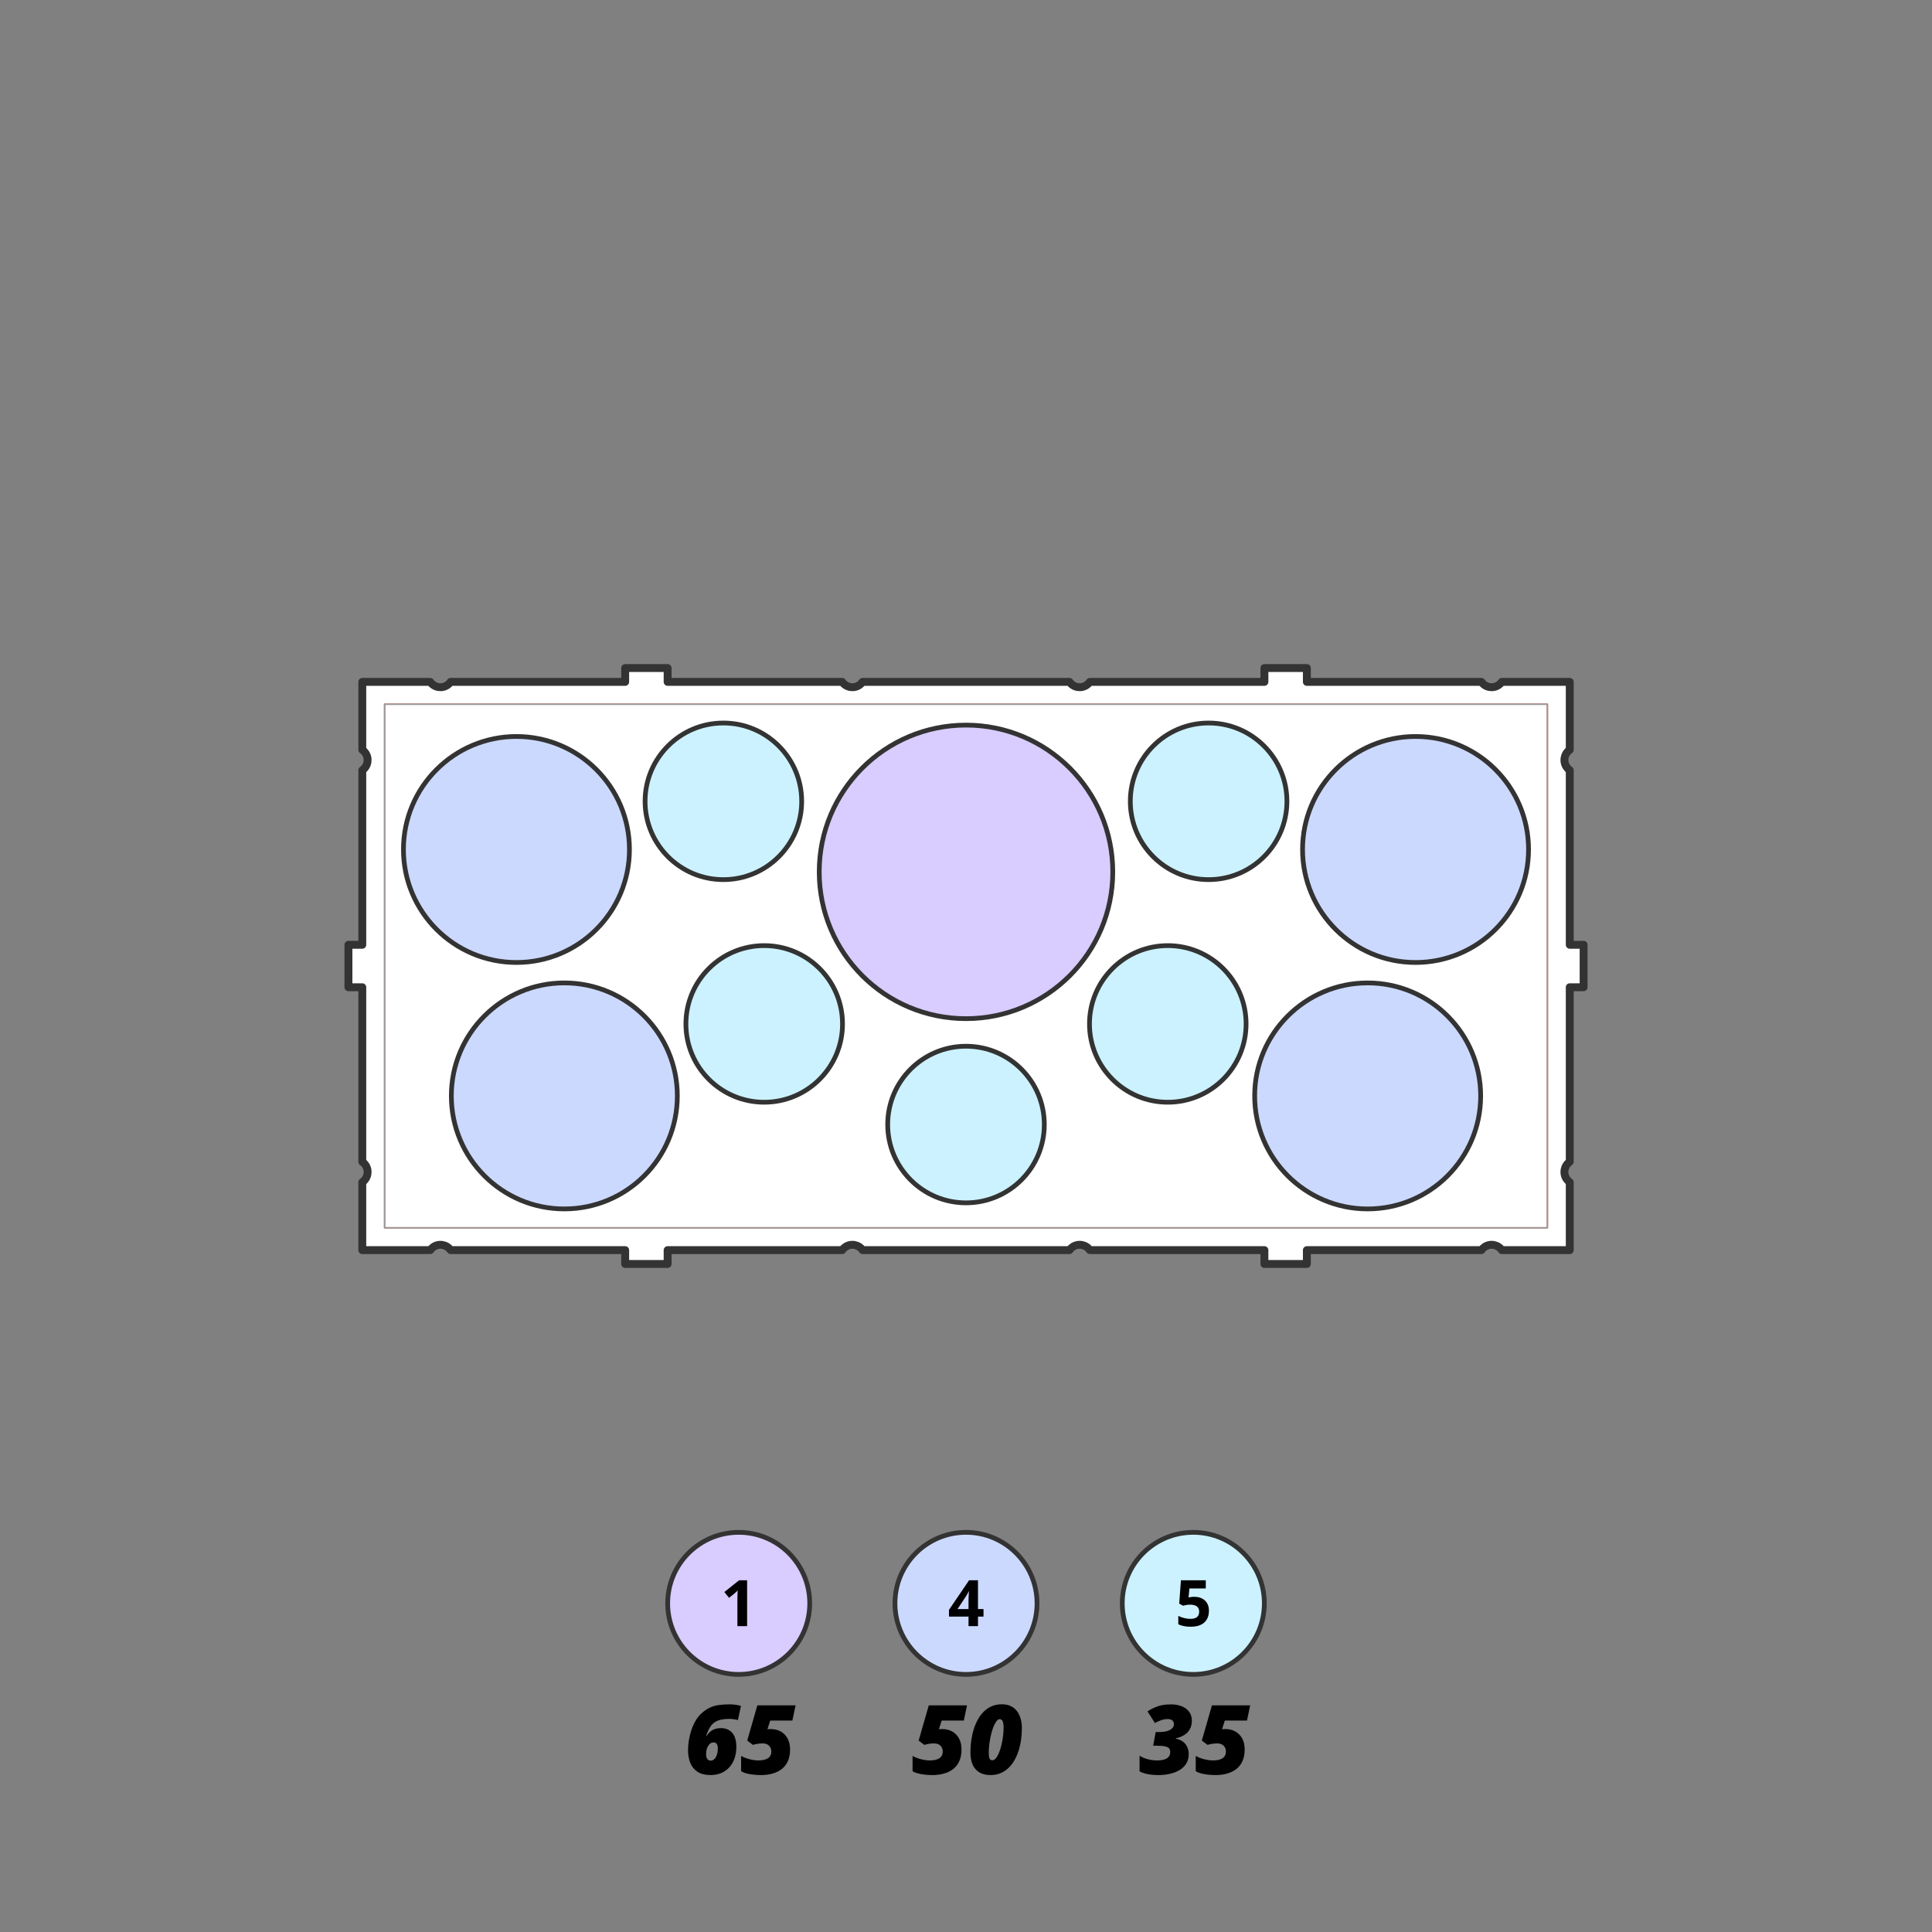
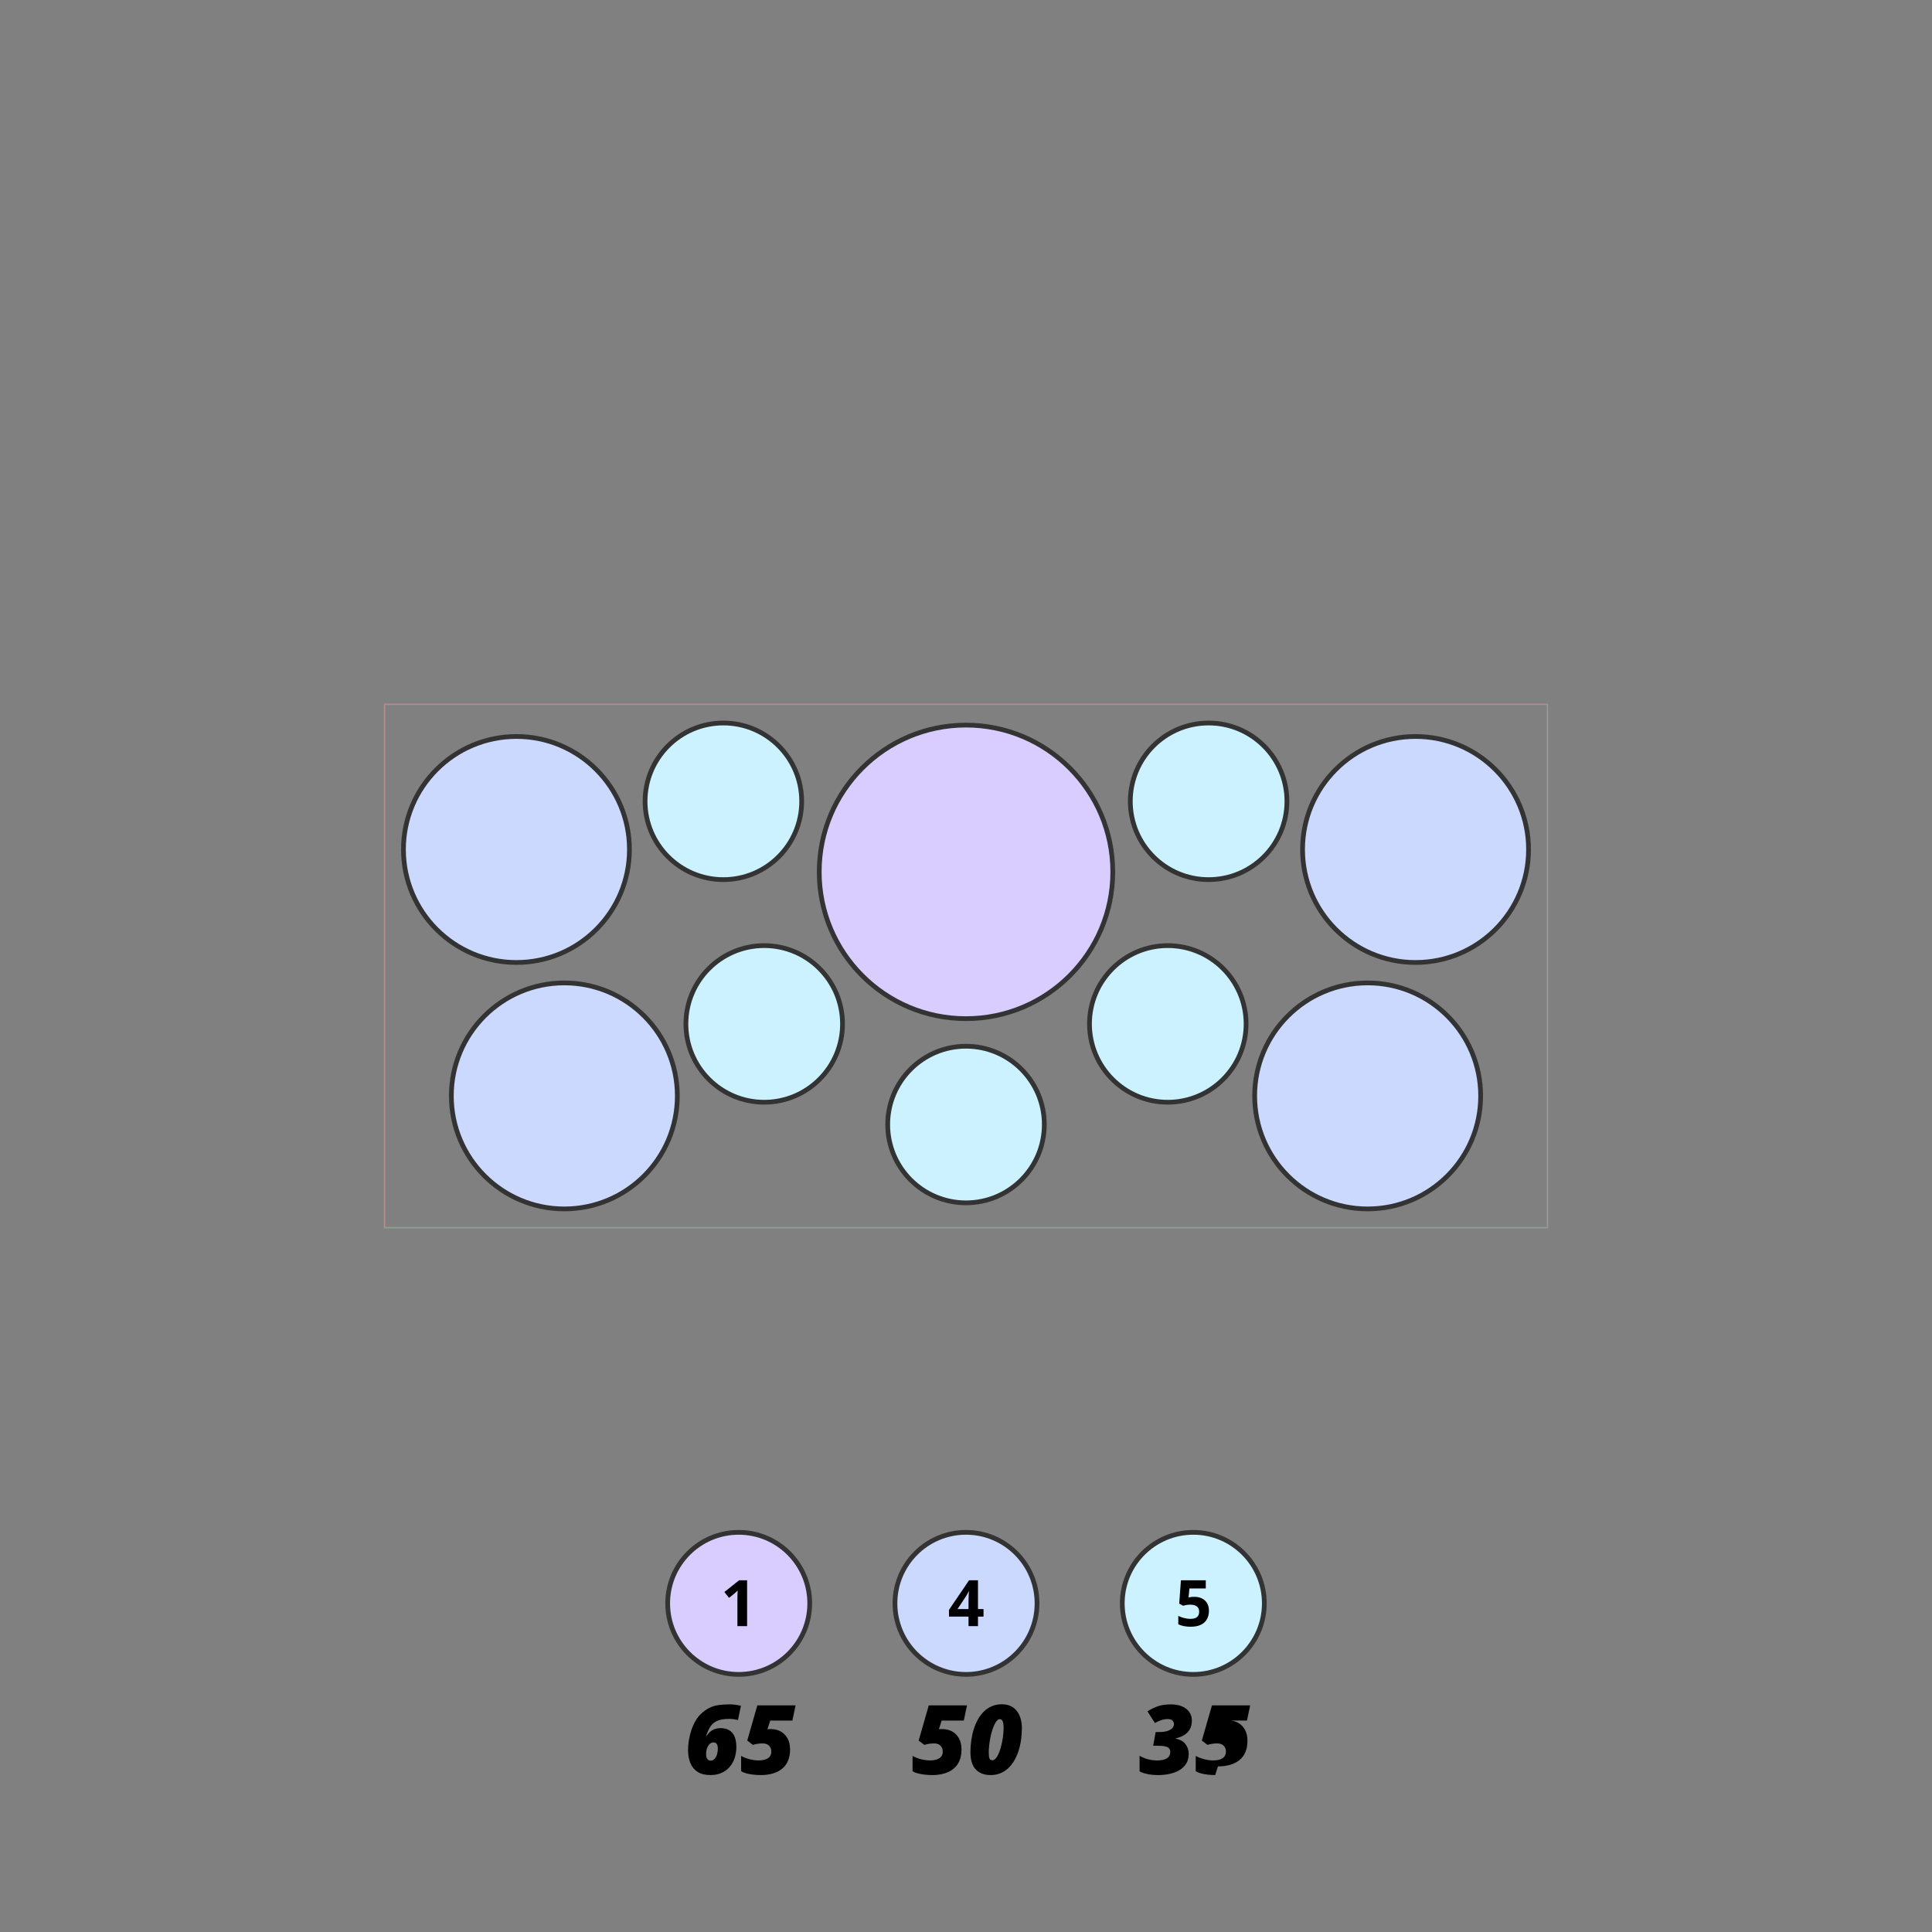
<svg xmlns="http://www.w3.org/2000/svg" version="1.1" viewBox="0 0 1224 1224">
  <rect x="0" y="0" width="1224" height="1224" fill="#808080" stroke="none" />
  <g id="_0" data-name="0">
    <g id="CIRCLE">
      <circle cx="468" cy="1015.8" r="45" fill="#d9ccff" stroke="#333" stroke-linecap="round" stroke-linejoin="round" stroke-width="3" />
    </g>
    <g id="CIRCLE-2" data-name="CIRCLE">
      <circle cx="612" cy="1015.8" r="45" fill="#ccd9ff" stroke="#333" stroke-linecap="round" stroke-linejoin="round" stroke-width="3" />
    </g>
    <g id="CIRCLE-3" data-name="CIRCLE">
      <circle cx="756" cy="1015.8" r="45" fill="#ccf2ff" stroke="#333" stroke-linecap="round" stroke-linejoin="round" stroke-width="3" />
    </g>
    <g id="LWPOLYLINE">
-       <path d="M994.5,625.45h8.78v-26.89h-8.78v-110.59c-.77-.53-1.43-1.2-1.96-1.96-2.49-3.57-1.61-8.48,1.96-10.96v-43.04s-43.04,0-43.04,0c-.53.77-1.2,1.43-1.96,1.96-3.57,2.49-8.48,1.61-10.96-1.96h-110.59v-8.78h-26.89v8.78h-110.59c-.53.77-1.2,1.43-1.96,1.96-3.57,2.49-8.48,1.61-10.96-1.96h-131.07c-.53.77-1.2,1.43-1.96,1.96-3.57,2.49-8.48,1.61-10.96-1.96h-110.59v-8.78h-26.89v8.78h-110.59c-.53.77-1.2,1.43-1.96,1.96-3.57,2.49-8.48,1.61-10.96-1.96h-43.04v43.04c.77.53,1.43,1.2,1.96,1.96,2.49,3.57,1.61,8.48-1.96,10.96v110.59h-8.78v26.89h8.78v110.59c.77.53,1.43,1.2,1.96,1.96,2.49,3.57,1.61,8.48-1.96,10.96v43.04h43.04c.53-.77,1.2-1.43,1.96-1.96,3.57-2.49,8.48-1.61,10.96,1.96h110.59v8.78h26.89v-8.78h110.59c.53-.77,1.2-1.43,1.96-1.96,3.57-2.49,8.48-1.61,10.96,1.96h131.07c.53-.77,1.2-1.43,1.96-1.96,3.57-2.49,8.48-1.61,10.96,1.96h110.59v8.78h26.89v-8.78h110.59c.53-.77,1.2-1.43,1.96-1.96,3.57-2.49,8.48-1.61,10.96,1.96h43.04v-43.04c-.77-.53-1.43-1.2-1.96-1.96-2.49-3.57-1.61-8.48,1.96-10.96v-110.59Z" fill="#fff" stroke="#333" stroke-linecap="round" stroke-linejoin="round" stroke-width="5" />
-     </g>
+       </g>
    <g id="ATTRIB">
      <path d="M473.32,1030.2h-6.14v-16.8c0-.46,0-1.04.02-1.72.01-.68.03-1.38.06-2.11.03-.72.05-1.37.08-1.96-.15.17-.44.47-.88.88s-.86.79-1.24,1.12l-3.34,2.68-2.96-3.69,9.35-7.45h5.05v29.04Z" fill="#000" stroke-width="0" />
    </g>
    <g id="ATTRIB-2" data-name="ATTRIB">
      <g>
        <path d="M450.13,1124.57c-3.32,0-6.02-.67-8.12-2-2.1-1.33-3.63-3.18-4.62-5.56-.98-2.37-1.48-5.12-1.48-8.24,0-2.09.18-4.23.55-6.42.37-2.19.9-4.33,1.61-6.42.71-2.09,1.58-4.01,2.62-5.78,1.04-1.77,2.23-3.27,3.56-4.5,1.77-1.63,3.53-2.86,5.29-3.71,1.76-.84,3.67-1.42,5.75-1.71,2.08-.3,4.46-.45,7.17-.45,1.13,0,2.28.08,3.46.25,1.17.17,2.33.39,3.49.67l-1.88,9.03c-.75-.22-1.65-.4-2.68-.54-1.03-.14-1.96-.21-2.77-.21-3.12,0-5.61.39-7.48,1.16-1.87.77-3.35,1.97-4.44,3.59-1.09,1.62-2.04,3.68-2.83,6.18h.24c.54-.85,1.2-1.67,1.98-2.44.78-.77,1.76-1.41,2.92-1.89,1.16-.49,2.58-.73,4.25-.73,3,0,5.38.97,7.14,2.92,1.76,1.95,2.64,4.97,2.64,9.06,0,2.52-.36,4.86-1.09,7.02-.73,2.16-1.79,4.03-3.19,5.63-1.4,1.6-3.11,2.85-5.14,3.74-2.03.89-4.34,1.34-6.94,1.34ZM450.25,1115.43c.75,0,1.42-.22,1.98-.66s1.04-1.02,1.42-1.76c.38-.73.66-1.56.85-2.47.19-.91.28-1.85.28-2.8,0-1.19-.22-2.13-.67-2.82s-1.14-1.03-2.07-1.03c-.64,0-1.22.16-1.76.49-.54.33-1.01.79-1.43,1.4-.42.61-.77,1.32-1.04,2.13-.1.34-.18.7-.25,1.09-.07.39-.12.79-.16,1.19-.04.41-.06.83-.06,1.27,0,.66.07,1.23.21,1.73.14.5.34.91.6,1.24.26.33.57.58.92.75s.75.25,1.19.25Z" fill="#000" stroke-width="0" />
        <path d="M481.86,1124.57c-1.47,0-3.01-.09-4.63-.27-1.62-.18-3.11-.45-4.48-.82-1.37-.37-2.44-.83-3.22-1.39v-9.65c1.47.85,3.22,1.54,5.26,2.07,2.04.53,3.91.79,5.62.79,1.31,0,2.48-.11,3.5-.33,1.02-.22,1.89-.56,2.59-1.03s1.24-1.06,1.61-1.77c.37-.72.55-1.58.55-2.59,0-1.37-.46-2.56-1.39-3.56-.92-1-2.32-1.5-4.19-1.5-1.03,0-2.11.09-3.23.27-1.12.18-2.06.41-2.82.68l-3.63-2.74,6.41-22.31h24.22l-2.03,9.62h-14.03l-1.76,5.51c.52-.06.96-.09,1.33-.1.37,0,.67-.01.91-.01,2.24,0,4.28.5,6.11,1.49,1.83.99,3.28,2.45,4.36,4.37,1.08,1.92,1.62,4.28,1.62,7.08s-.44,5.13-1.31,7.17-2.13,3.72-3.77,5.05c-1.64,1.33-3.6,2.33-5.9,2.99-2.29.67-4.86,1-7.7,1Z" fill="#000" stroke-width="0" />
      </g>
    </g>
    <g id="ATTRIB-3" data-name="ATTRIB">
      <path d="M623.1,1024.19h-3.5v6.02h-6v-6.02h-12.39v-4.27l12.73-18.75h5.66v18.25h3.5v4.77ZM613.6,1019.42v-4.93c0-.46,0-1.01.03-1.65.02-.64.04-1.27.07-1.91s.06-1.2.09-1.7c.03-.5.06-.84.07-1.04h-.16c-.25.54-.52,1.07-.79,1.58-.28.51-.6,1.04-.97,1.6l-5.32,8.04h6.99Z" fill="#000" stroke-width="0" />
    </g>
    <g id="ATTRIB-4" data-name="ATTRIB">
      <g>
        <path d="M590.47,1124.57c-1.47,0-3.01-.09-4.63-.27-1.62-.18-3.11-.45-4.48-.82-1.37-.37-2.44-.83-3.22-1.39v-9.65c1.47.85,3.22,1.54,5.26,2.07,2.04.53,3.91.79,5.62.79,1.31,0,2.48-.11,3.5-.33,1.02-.22,1.89-.56,2.59-1.03s1.24-1.06,1.61-1.77c.37-.72.55-1.58.55-2.59,0-1.37-.46-2.56-1.39-3.56-.92-1-2.32-1.5-4.19-1.5-1.03,0-2.11.09-3.23.27-1.12.18-2.06.41-2.82.68l-3.63-2.74,6.41-22.31h24.22l-2.03,9.62h-14.03l-1.76,5.51c.52-.06.96-.09,1.33-.1.37,0,.67-.01.91-.01,2.24,0,4.28.5,6.11,1.49,1.83.99,3.28,2.45,4.36,4.37,1.08,1.92,1.62,4.28,1.62,7.08s-.44,5.13-1.31,7.17-2.13,3.72-3.77,5.05c-1.64,1.33-3.6,2.33-5.9,2.99-2.29.67-4.86,1-7.7,1Z" fill="#000" stroke-width="0" />
        <path d="M627.5,1124.57c-3.99,0-7.11-1.2-9.34-3.6-2.23-2.4-3.35-6.02-3.35-10.84,0-2.46.17-4.92.51-7.37s.85-4.81,1.55-7.08,1.58-4.36,2.65-6.29c1.07-1.93,2.34-3.62,3.81-5.07,1.47-1.45,3.15-2.58,5.05-3.38,1.9-.8,4.01-1.21,6.33-1.21s4.29.42,5.91,1.27c1.62.84,2.92,1.98,3.92,3.41.99,1.43,1.72,3.03,2.17,4.81.46,1.78.69,3.6.69,5.47,0,2.62-.18,5.18-.54,7.67-.36,2.49-.9,4.85-1.64,7.08-.73,2.22-1.65,4.26-2.74,6.11-1.09,1.85-2.38,3.45-3.86,4.8-1.48,1.35-3.14,2.39-4.99,3.13-1.85.74-3.89,1.1-6.14,1.1ZM628.67,1115.19c.69,0,1.35-.31,1.97-.94s1.19-1.48,1.71-2.56c.53-1.08,1-2.32,1.43-3.71.43-1.39.79-2.86,1.1-4.41.31-1.55.54-3.1.7-4.66.16-1.56.24-3.04.24-4.45,0-1.69-.19-2.99-.57-3.92-.38-.92-1-1.38-1.88-1.38-.6,0-1.18.32-1.76.95s-1.12,1.5-1.64,2.59c-.52,1.09-.99,2.35-1.43,3.77-.44,1.42-.81,2.92-1.12,4.5-.31,1.58-.55,3.17-.73,4.78-.18,1.61-.27,3.15-.27,4.62,0,1.65.15,2.87.46,3.65.31.79.9,1.18,1.77,1.18Z" fill="#000" stroke-width="0" />
      </g>
    </g>
    <g id="ATTRIB-5" data-name="ATTRIB">
      <path d="M756.71,1011.65c1.77,0,3.35.34,4.74,1.01,1.38.67,2.47,1.67,3.27,2.98.79,1.31,1.19,2.93,1.19,4.85,0,2.09-.43,3.9-1.3,5.41-.87,1.52-2.16,2.68-3.87,3.49-1.72.81-3.85,1.21-6.41,1.21-1.52,0-2.96-.13-4.3-.39-1.34-.26-2.52-.65-3.53-1.18v-5.3c1.01.53,2.21.98,3.62,1.34,1.41.36,2.74.55,3.98.55s2.25-.16,3.08-.49c.83-.32,1.47-.83,1.9-1.51.43-.68.65-1.55.65-2.61,0-1.42-.48-2.5-1.43-3.26-.95-.75-2.42-1.13-4.39-1.13-.75,0-1.54.07-2.35.22s-1.49.29-2.04.44l-2.44-1.31,1.09-14.8h15.75v5.2h-10.37l-.54,5.7c.45-.09.94-.19,1.47-.28.53-.09,1.27-.14,2.22-.14Z" fill="#000" stroke-width="0" />
    </g>
    <g id="ATTRIB-6" data-name="ATTRIB">
      <g>
        <path d="M733.43,1124.57c-2.17,0-4.29-.2-6.38-.61-2.08-.41-3.78-.99-5.09-1.74v-9.89c1.77,1.07,3.6,1.84,5.5,2.29,1.9.46,3.81.69,5.74.69,1.17,0,2.26-.1,3.26-.3,1-.2,1.87-.51,2.61-.92s1.31-.97,1.71-1.65.61-1.51.61-2.49c0-.85-.21-1.57-.63-2.16s-1.22-1.03-2.41-1.34-2.95-.46-5.27-.46h-2.5l1.58-8.67h2.32c1.43,0,2.71-.11,3.84-.34,1.13-.23,2.1-.57,2.92-1.01.81-.45,1.44-.99,1.86-1.62s.64-1.37.64-2.21c0-.69-.29-1.38-.88-2.04-.59-.67-1.63-1-3.14-1-1.33,0-2.66.23-3.99.68-1.33.46-2.68,1.06-4.05,1.82l-4.71-7.39c2.12-1.35,4.31-2.42,6.55-3.22,2.24-.79,5.04-1.19,8.4-1.19,2.6,0,4.89.41,6.87,1.24s3.52,2,4.63,3.53c1.11,1.53,1.67,3.38,1.67,5.54s-.44,3.95-1.31,5.47-2.08,2.75-3.6,3.68c-1.53.93-3.29,1.61-5.27,2.03v.24c2.7.52,4.74,1.66,6.12,3.43,1.38,1.77,2.07,3.84,2.07,6.23s-.52,4.39-1.55,6.08c-1.03,1.69-2.46,3.07-4.28,4.16-1.82,1.08-3.91,1.88-6.27,2.4s-4.89.77-7.57.77Z" fill="#000" stroke-width="0" />
-         <path d="M769.87,1124.57c-1.47,0-3.01-.09-4.63-.27-1.62-.18-3.11-.45-4.48-.82-1.37-.37-2.44-.83-3.22-1.39v-9.65c1.47.85,3.22,1.54,5.26,2.07s3.91.79,5.62.79c1.31,0,2.48-.11,3.5-.33,1.02-.22,1.89-.56,2.59-1.03s1.24-1.06,1.61-1.77c.37-.72.55-1.58.55-2.59,0-1.37-.46-2.56-1.39-3.56s-2.32-1.5-4.19-1.5c-1.03,0-2.11.09-3.23.27-1.12.18-2.06.41-2.82.68l-3.63-2.74,6.41-22.31h24.22l-2.03,9.62h-14.03l-1.76,5.51c.52-.06.96-.09,1.33-.1.37,0,.67-.01.91-.01,2.24,0,4.28.5,6.11,1.49,1.83.99,3.28,2.45,4.36,4.37,1.08,1.92,1.62,4.28,1.62,7.08s-.44,5.13-1.31,7.17-2.13,3.72-3.77,5.05c-1.64,1.33-3.6,2.33-5.9,2.99-2.29.67-4.86,1-7.7,1Z" fill="#000" stroke-width="0" />
+         <path d="M769.87,1124.57c-1.47,0-3.01-.09-4.63-.27-1.62-.18-3.11-.45-4.48-.82-1.37-.37-2.44-.83-3.22-1.39v-9.65c1.47.85,3.22,1.54,5.26,2.07s3.91.79,5.62.79c1.31,0,2.48-.11,3.5-.33,1.02-.22,1.89-.56,2.59-1.03s1.24-1.06,1.61-1.77c.37-.72.55-1.58.55-2.59,0-1.37-.46-2.56-1.39-3.56s-2.32-1.5-4.19-1.5c-1.03,0-2.11.09-3.23.27-1.12.18-2.06.41-2.82.68l-3.63-2.74,6.41-22.31h24.22l-2.03,9.62h-14.03c.52-.06.96-.09,1.33-.1.37,0,.67-.01.91-.01,2.24,0,4.28.5,6.11,1.49,1.83.99,3.28,2.45,4.36,4.37,1.08,1.92,1.62,4.28,1.62,7.08s-.44,5.13-1.31,7.17-2.13,3.72-3.77,5.05c-1.64,1.33-3.6,2.33-5.9,2.99-2.29.67-4.86,1-7.7,1Z" fill="#000" stroke-width="0" />
      </g>
    </g>
  </g>
  <g id="_08_VEC_ENG_MEDIUM" data-name="08_VEC ENG_MEDIUM">
    <g id="LWPOLYLINE-2" data-name="LWPOLYLINE">
      <rect x="243.65" y="446.15" width="736.7" height="331.7" fill="none" stroke="red" stroke-linecap="round" stroke-linejoin="round" stroke-width=".71" />
    </g>
    <g id="LWPOLYLINE-3" data-name="LWPOLYLINE">
      <rect x="243.65" y="446.15" width="736.7" height="331.7" fill="none" stroke="#999" stroke-linecap="round" stroke-linejoin="round" />
    </g>
  </g>
  <g id="_01_CUT_1ST" data-name="01_CUT 1ST">
    <g id="CIRCLE-4" data-name="CIRCLE">
      <circle cx="612" cy="712.44" r="49.61" fill="#ccf2ff" stroke="#333" stroke-linecap="round" stroke-linejoin="round" stroke-width="3" />
    </g>
    <g id="CIRCLE-5" data-name="CIRCLE">
      <circle cx="357.53" cy="694.31" r="71.59" fill="#ccd9ff" stroke="#333" stroke-linecap="round" stroke-linejoin="round" stroke-width="3" />
    </g>
    <g id="CIRCLE-6" data-name="CIRCLE">
      <circle cx="327.19" cy="538.18" r="71.59" fill="#ccd9ff" stroke="#333" stroke-linecap="round" stroke-linejoin="round" stroke-width="3" />
    </g>
    <g id="CIRCLE-7" data-name="CIRCLE">
      <circle cx="458.29" cy="507.67" r="49.61" fill="#ccf2ff" stroke="#333" stroke-linecap="round" stroke-linejoin="round" stroke-width="3" />
    </g>
    <g id="CIRCLE-8" data-name="CIRCLE">
      <circle cx="484.16" cy="648.7" r="49.61" fill="#ccf2ff" stroke="#333" stroke-linecap="round" stroke-linejoin="round" stroke-width="3" />
    </g>
    <g id="CIRCLE-9" data-name="CIRCLE">
      <circle cx="765.71" cy="507.67" r="49.61" fill="#ccf2ff" stroke="#333" stroke-linecap="round" stroke-linejoin="round" stroke-width="3" />
    </g>
    <g id="CIRCLE-10" data-name="CIRCLE">
      <circle cx="739.84" cy="648.7" r="49.61" fill="#ccf2ff" stroke="#333" stroke-linecap="round" stroke-linejoin="round" stroke-width="3" />
    </g>
    <g id="CIRCLE-11" data-name="CIRCLE">
      <circle cx="866.47" cy="694.31" r="71.59" fill="#ccd9ff" stroke="#333" stroke-linecap="round" stroke-linejoin="round" stroke-width="3" />
    </g>
    <g id="CIRCLE-12" data-name="CIRCLE">
      <circle cx="896.81" cy="538.18" r="71.59" fill="#ccd9ff" stroke="#333" stroke-linecap="round" stroke-linejoin="round" stroke-width="3" />
    </g>
    <g id="CIRCLE-13" data-name="CIRCLE">
      <circle cx="612" cy="552.37" r="92.99" fill="#d9ccff" stroke="#333" stroke-linecap="round" stroke-linejoin="round" stroke-width="3" />
    </g>
  </g>
</svg>